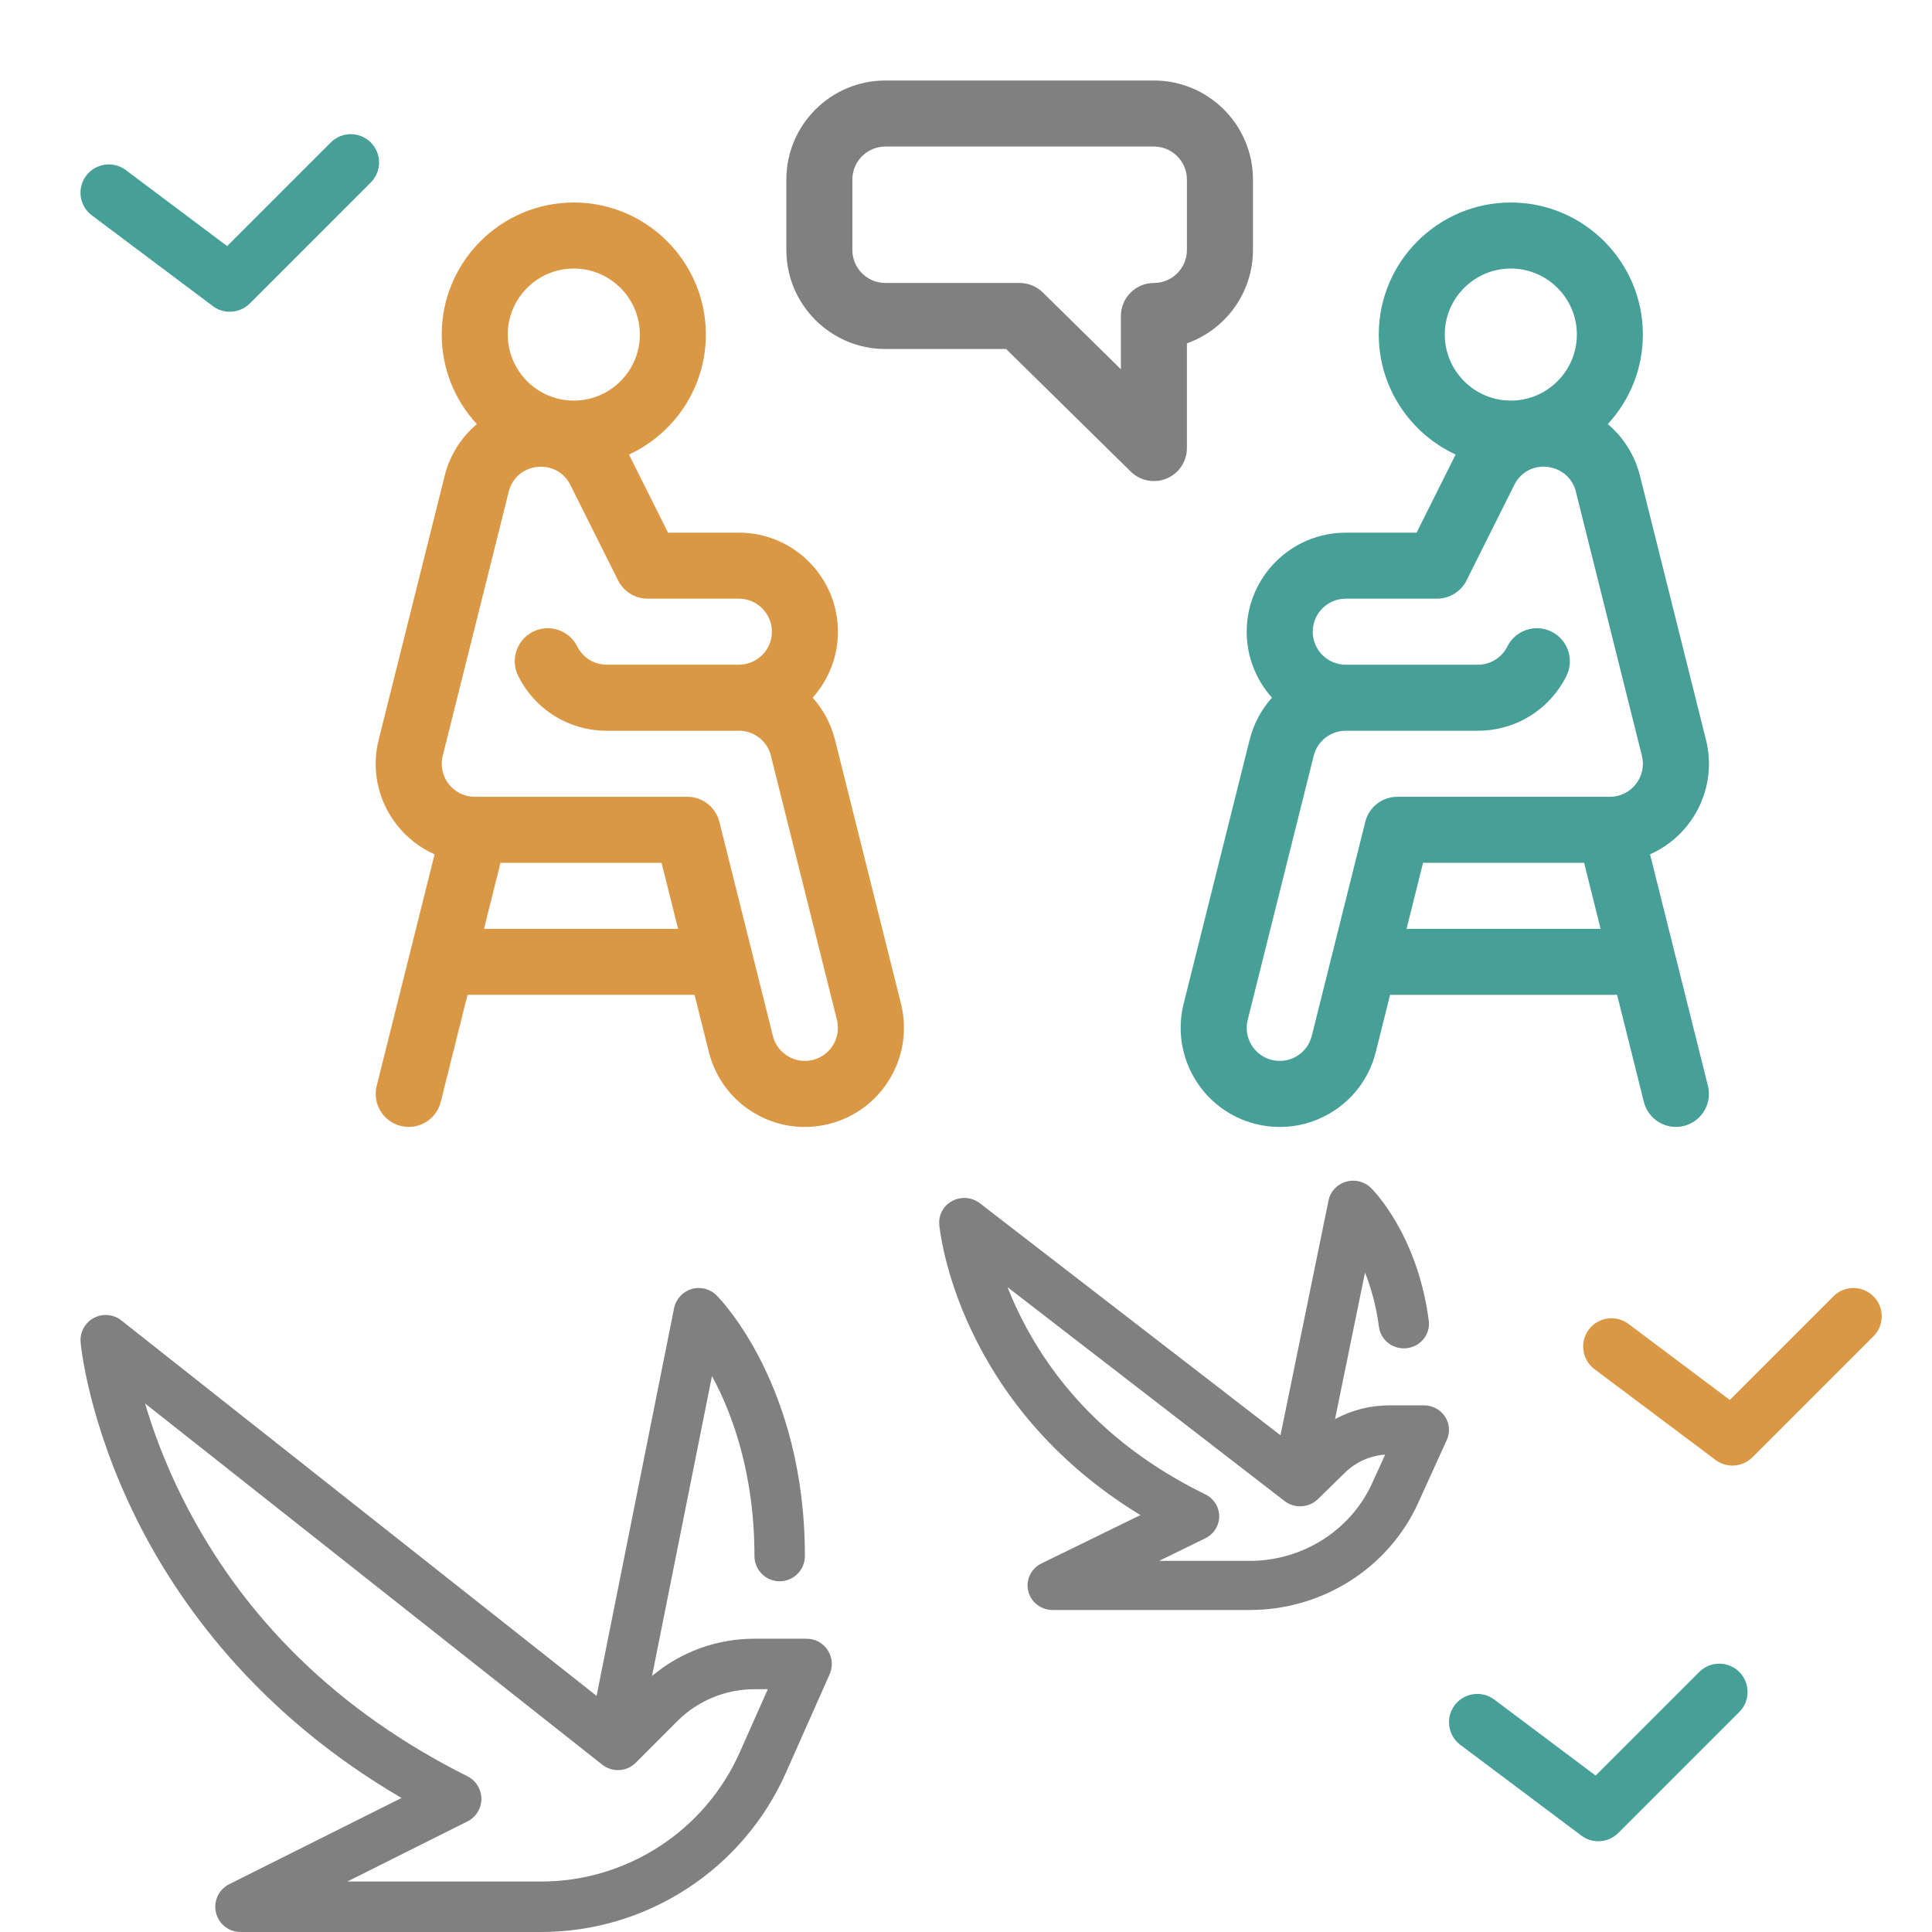
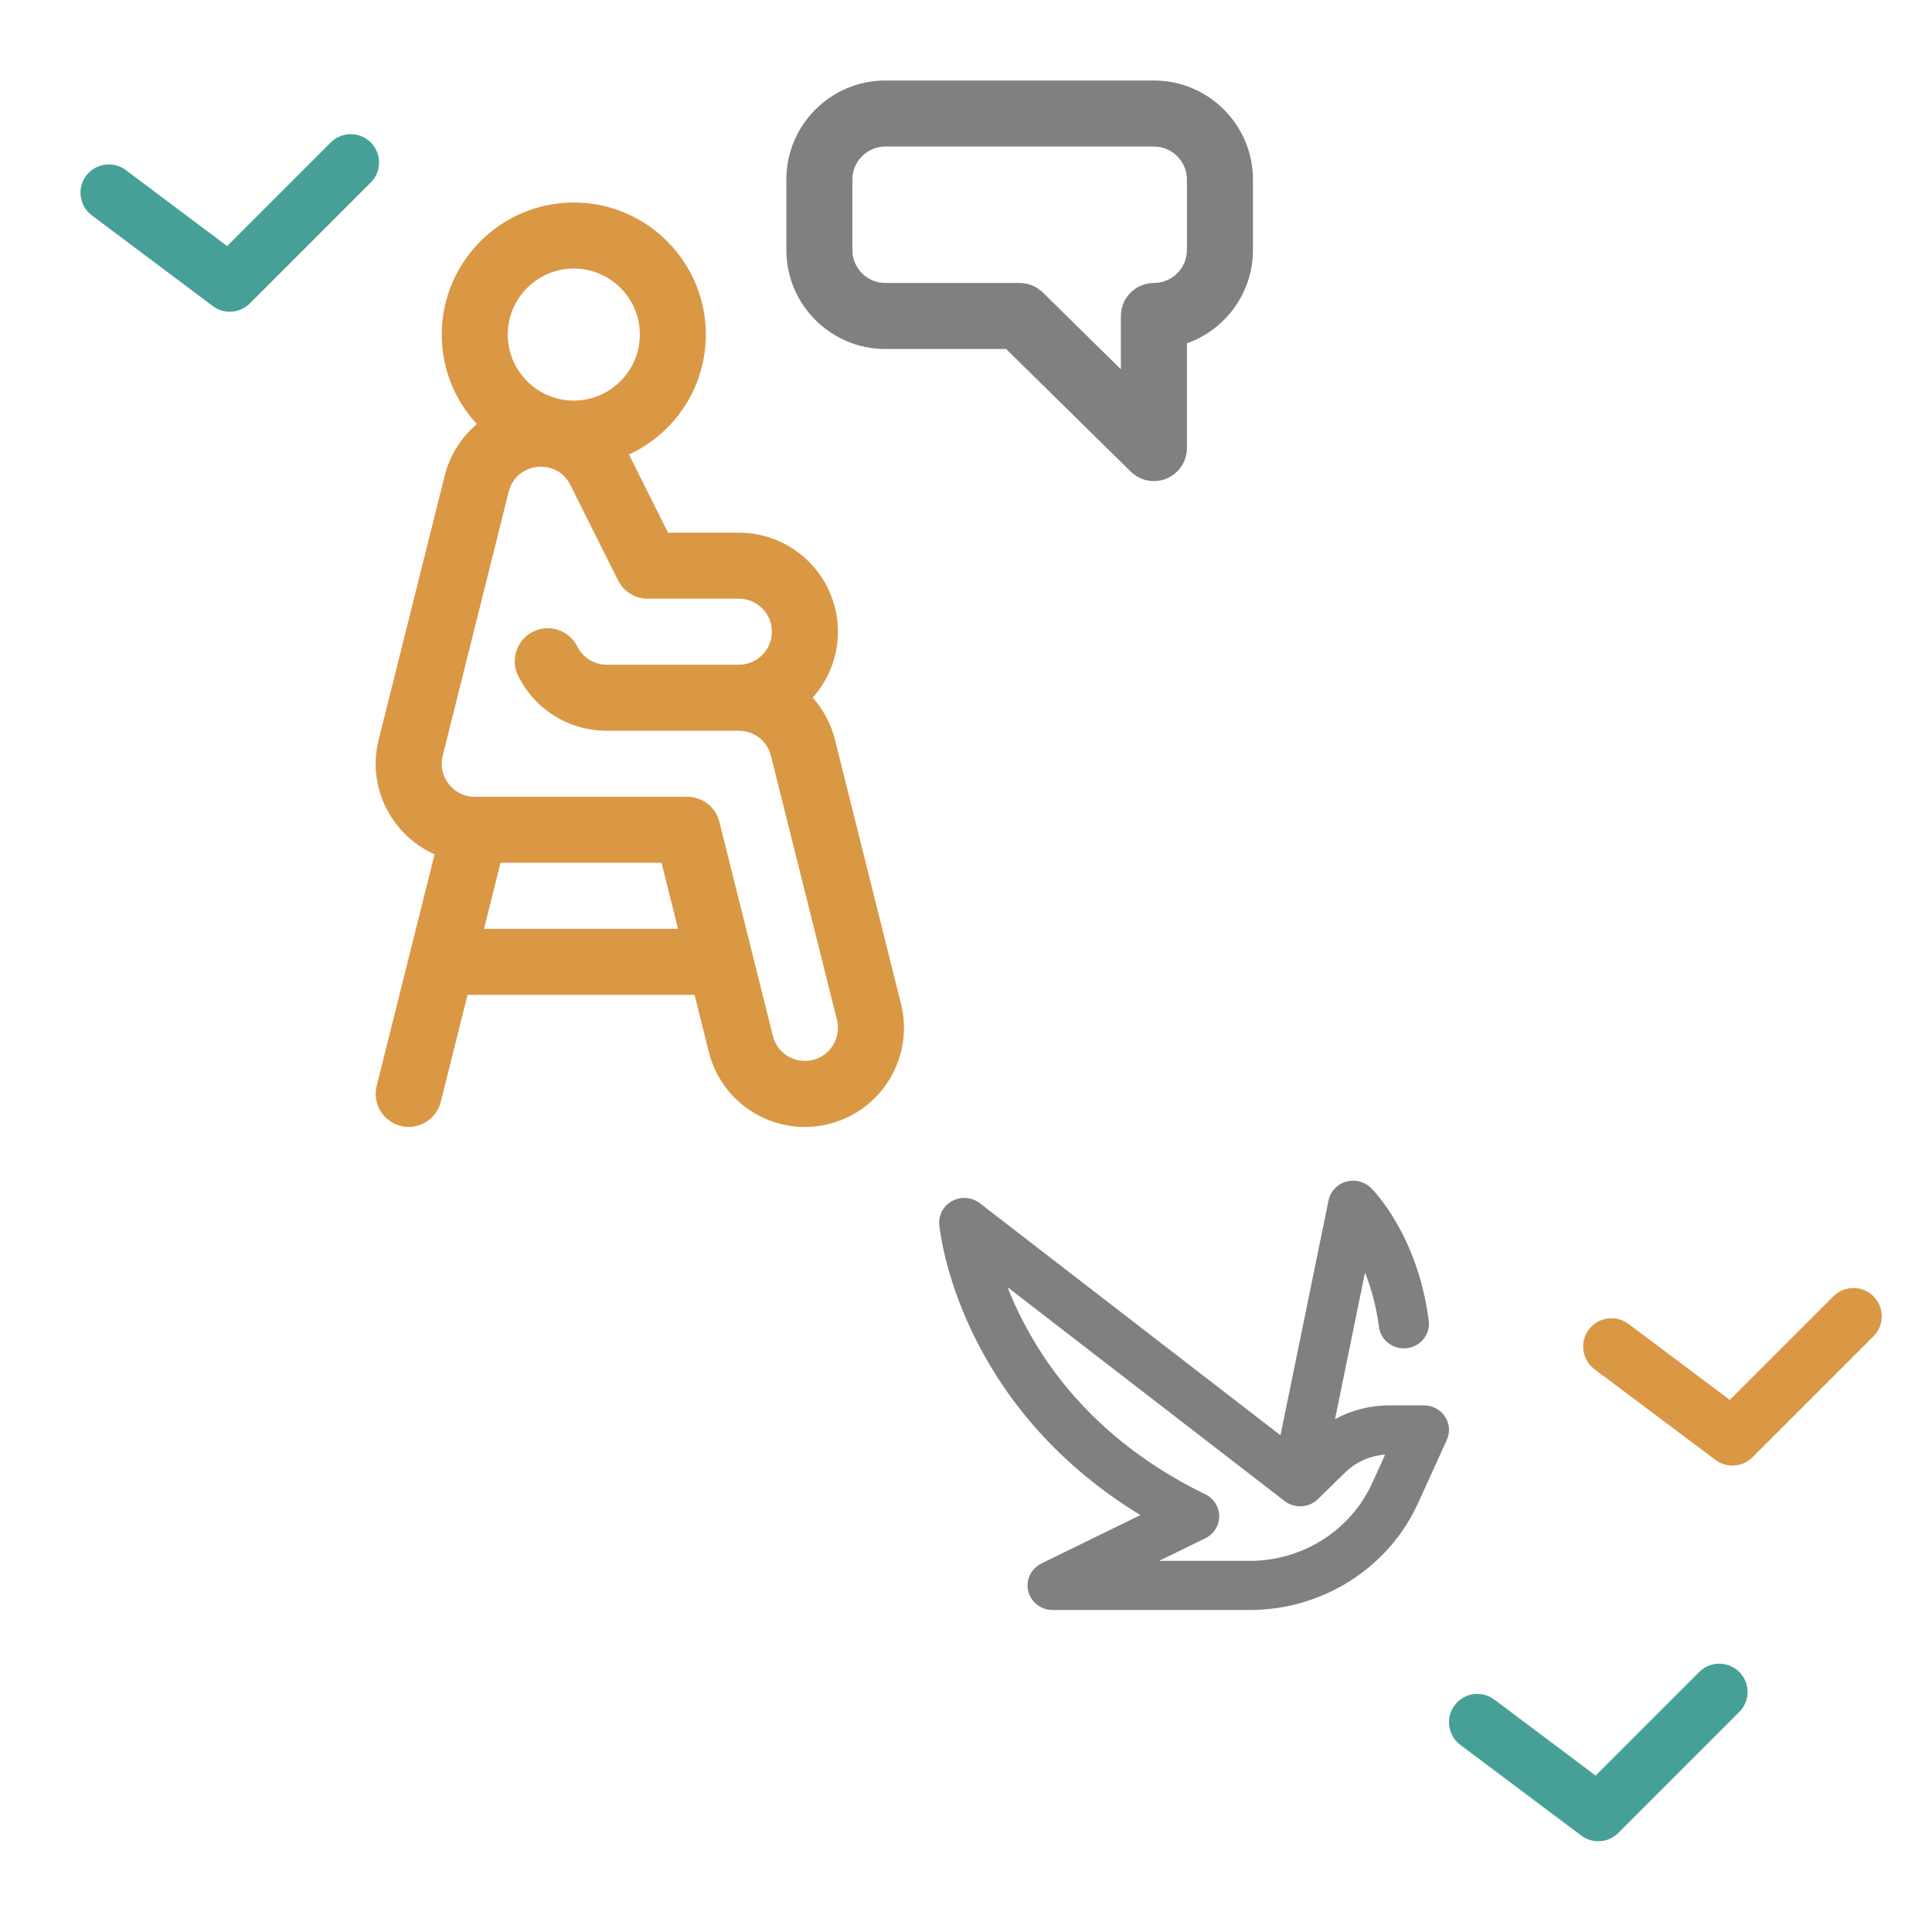
<svg xmlns="http://www.w3.org/2000/svg" width="72" height="72" viewBox="0 0 72 72" fill="none">
-   <path d="M30.06 61.07H28.122C26.708 61.07 25.37 61.561 24.299 62.459L26.533 51.281C27.281 52.66 28.116 54.894 28.116 57.989C28.116 58.509 28.537 58.93 29.056 58.93C29.575 58.93 29.996 58.509 29.996 57.989C29.996 51.64 26.841 48.41 26.706 48.276C26.461 48.03 26.101 47.94 25.769 48.04C25.438 48.141 25.188 48.416 25.12 48.756L22.233 63.201L4.522 49.208C4.227 48.975 3.822 48.94 3.492 49.119C3.162 49.298 2.97 49.657 3.004 50.031C3.015 50.151 3.292 53.014 5.108 56.65C6.631 59.699 9.551 63.846 14.964 67.005L8.543 70.218C8.153 70.413 7.948 70.851 8.048 71.276C8.148 71.7 8.527 72 8.963 72H20.166C24.106 72 27.686 69.671 29.287 66.068L30.919 62.393C31.048 62.102 31.022 61.765 30.848 61.498C30.675 61.231 30.378 61.07 30.06 61.07ZM27.569 65.304C26.27 68.229 23.364 70.119 20.166 70.119H12.945L17.421 67.879C17.739 67.72 17.94 67.394 17.94 67.038C17.94 66.682 17.739 66.356 17.421 66.197C12.635 63.802 9.071 60.333 6.828 55.884C6.149 54.539 5.701 53.302 5.407 52.304L22.445 65.765C22.82 66.061 23.356 66.029 23.693 65.692L25.235 64.148C26.006 63.377 27.032 62.952 28.122 62.952H28.614L27.569 65.304Z" fill="#808080" />
  <path d="M53.849 52.789C53.676 52.53 53.381 52.373 53.064 52.373H51.793C51.068 52.373 50.371 52.551 49.753 52.885L50.87 47.423C51.09 47.977 51.285 48.653 51.389 49.449C51.454 49.95 51.922 50.305 52.435 50.242C52.948 50.178 53.311 49.72 53.246 49.218C52.828 45.999 51.161 44.337 51.09 44.268C50.846 44.029 50.488 43.942 50.157 44.039C49.827 44.137 49.578 44.405 49.511 44.736L47.72 53.489L36.516 44.841C36.222 44.614 35.819 44.58 35.49 44.755C35.161 44.929 34.97 45.278 35.004 45.642C35.031 45.931 35.704 52.32 42.5 56.463L38.811 58.266C38.423 58.456 38.219 58.882 38.319 59.295C38.419 59.708 38.796 60 39.23 60H46.576C49.286 60 51.748 58.435 52.849 56.014L53.919 53.66C54.048 53.377 54.022 53.049 53.849 52.789ZM51.138 55.271C50.338 57.032 48.547 58.169 46.576 58.169H43.196L44.919 57.327C45.236 57.172 45.436 56.855 45.436 56.508C45.436 56.162 45.236 55.845 44.919 55.69C41.853 54.191 39.569 52.024 38.128 49.247C37.895 48.798 37.704 48.367 37.547 47.969L47.872 55.939C48.245 56.226 48.779 56.196 49.114 55.868L50.126 54.879C50.531 54.483 51.056 54.249 51.621 54.209L51.138 55.271Z" fill="#808080" />
  <path d="M33.578 37.411L31.117 27.567C30.967 26.969 30.676 26.436 30.286 26C30.871 25.347 31.227 24.485 31.227 23.542C31.227 21.506 29.571 19.851 27.536 19.851H24.896L23.456 16.97C23.45 16.959 23.444 16.949 23.439 16.939C25.129 16.159 26.305 14.449 26.305 12.468C26.305 9.755 24.098 7.547 21.384 7.547C18.67 7.547 16.462 9.755 16.462 12.468C16.462 13.755 16.959 14.927 17.771 15.805C17.2 16.288 16.769 16.946 16.573 17.725L14.112 27.567C13.834 28.677 14.079 29.832 14.784 30.734C15.165 31.222 15.65 31.596 16.196 31.838L14.038 40.468C13.874 41.128 14.274 41.796 14.934 41.96C15.593 42.125 16.261 41.724 16.426 41.065L17.423 37.076H25.884L26.416 39.202C26.915 41.195 28.926 42.382 30.892 41.887C32.866 41.394 34.071 39.386 33.578 37.411ZM21.384 10.008C22.741 10.008 23.845 11.111 23.845 12.468C23.845 13.825 22.741 14.929 21.384 14.929C20.027 14.929 18.923 13.825 18.923 12.468C18.923 11.111 20.027 10.008 21.384 10.008ZM18.038 34.615L18.653 32.154H24.654L25.269 34.615H18.038ZM30.294 39.5C29.648 39.663 28.971 39.277 28.803 38.605L26.808 30.625C26.671 30.078 26.179 29.694 25.615 29.694H17.693C17.312 29.694 16.958 29.521 16.723 29.22C16.488 28.919 16.407 28.534 16.499 28.164L18.959 18.323C19.238 17.216 20.747 17.055 21.254 18.07C21.255 18.071 21.255 18.071 21.256 18.072L23.035 21.631C23.244 22.048 23.669 22.311 24.136 22.311H27.536C28.214 22.311 28.766 22.863 28.766 23.541C28.766 24.22 28.214 24.772 27.536 24.772C26.927 24.772 23.148 24.772 22.614 24.772C22.145 24.772 21.724 24.511 21.514 24.092C21.21 23.484 20.471 23.238 19.863 23.542C19.255 23.846 19.009 24.585 19.313 25.192C19.942 26.451 21.207 27.233 22.615 27.233C23.148 27.233 26.928 27.233 27.536 27.233C28.102 27.233 28.593 27.616 28.73 28.164L31.191 38.007C31.355 38.666 30.953 39.336 30.294 39.5Z" fill="#DA9845" />
-   <path d="M61.492 31.838C63.08 31.135 64.025 29.365 63.576 27.568L61.115 17.723C60.919 16.945 60.488 16.287 59.918 15.805C60.729 14.927 61.225 13.755 61.225 12.468C61.225 9.755 59.018 7.547 56.304 7.547C53.59 7.547 51.383 9.755 51.383 12.468C51.383 14.449 52.559 16.159 54.249 16.939C54.244 16.949 54.238 16.959 54.233 16.969L52.792 19.851H50.152C48.117 19.851 46.461 21.506 46.461 23.542C46.461 24.485 46.818 25.347 47.402 26C47.012 26.436 46.721 26.969 46.571 27.567L44.11 37.411C43.617 39.386 44.822 41.394 46.794 41.887C48.748 42.378 50.77 41.208 51.273 39.202L51.804 37.076H60.265L61.262 41.065C61.427 41.724 62.095 42.125 62.754 41.96C63.414 41.796 63.814 41.128 63.65 40.468L61.492 31.838ZM53.843 12.468C53.843 11.111 54.947 10.008 56.304 10.008C57.661 10.008 58.765 11.112 58.765 12.468C58.765 13.825 57.661 14.929 56.304 14.929C54.947 14.929 53.843 13.825 53.843 12.468ZM52.419 34.615L53.034 32.154H59.035L59.65 34.615H52.419ZM59.995 29.694H52.074C51.509 29.694 51.017 30.078 50.88 30.626L48.886 38.604C48.716 39.28 48.039 39.663 47.392 39.5C46.735 39.336 46.333 38.666 46.498 38.007L48.958 28.165C49.096 27.616 49.587 27.233 50.152 27.233C50.761 27.233 54.54 27.233 55.074 27.233C56.481 27.233 57.746 26.451 58.375 25.193C58.679 24.585 58.433 23.846 57.825 23.542C57.218 23.238 56.478 23.484 56.175 24.092C55.965 24.512 55.543 24.772 55.074 24.772C54.54 24.772 50.76 24.772 50.152 24.772C49.474 24.772 48.922 24.22 48.922 23.542C48.922 22.863 49.474 22.311 50.152 22.311H53.553C54.019 22.311 54.445 22.048 54.653 21.631C54.705 21.527 56.403 18.131 56.434 18.07C56.949 17.04 58.454 17.23 58.728 18.321L61.189 28.164C61.383 28.94 60.795 29.694 59.995 29.694Z" fill="#47A097" />
  <path d="M43.003 3H32.996C30.96 3 29.305 4.656 29.305 6.691V9.316C29.305 11.351 30.96 13.007 32.996 13.007H37.496L42.14 17.575C42.493 17.923 43.021 18.024 43.478 17.833C43.936 17.641 44.233 17.194 44.233 16.698V12.796C45.665 12.288 46.694 10.92 46.694 9.316V6.691C46.694 4.656 45.038 3 43.003 3ZM44.233 9.316C44.233 9.994 43.681 10.546 43.003 10.546C42.323 10.546 41.772 11.097 41.772 11.777V13.762L38.862 10.899C38.632 10.673 38.322 10.546 37.999 10.546H32.996C32.317 10.546 31.765 9.994 31.765 9.316V6.691C31.765 6.013 32.317 5.461 32.996 5.461H43.003C43.681 5.461 44.233 6.013 44.233 6.691V9.316Z" fill="#808080" />
  <path d="M54.422 65.026L58.931 68.407C59.12 68.549 59.342 68.618 59.563 68.618C59.835 68.618 60.105 68.514 60.309 68.309L64.818 63.8C65.23 63.389 65.23 62.721 64.818 62.309C64.406 61.897 63.739 61.897 63.327 62.309L59.465 66.171L55.688 63.338C55.222 62.989 54.56 63.083 54.211 63.549C53.861 64.015 53.956 64.676 54.422 65.026Z" fill="#47A097" />
  <path d="M59.422 51.026L63.931 54.407C64.12 54.549 64.342 54.618 64.563 54.618C64.835 54.618 65.105 54.514 65.309 54.309L69.818 49.8C70.23 49.389 70.23 48.721 69.818 48.309C69.406 47.897 68.739 47.897 68.327 48.309L64.465 52.171L60.688 49.338C60.222 48.989 59.56 49.083 59.211 49.549C58.861 50.015 58.956 50.676 59.422 51.026Z" fill="#DA9845" />
  <path d="M3.422 8.026L7.931 11.407C8.119 11.549 8.342 11.618 8.563 11.618C8.835 11.618 9.105 11.514 9.309 11.309L13.818 6.8C14.23 6.388 14.23 5.721 13.818 5.309C13.406 4.897 12.739 4.897 12.327 5.309L8.465 9.171L4.688 6.338C4.222 5.989 3.56 6.083 3.211 6.549C2.861 7.015 2.956 7.676 3.422 8.026Z" fill="#47A097" />
</svg>